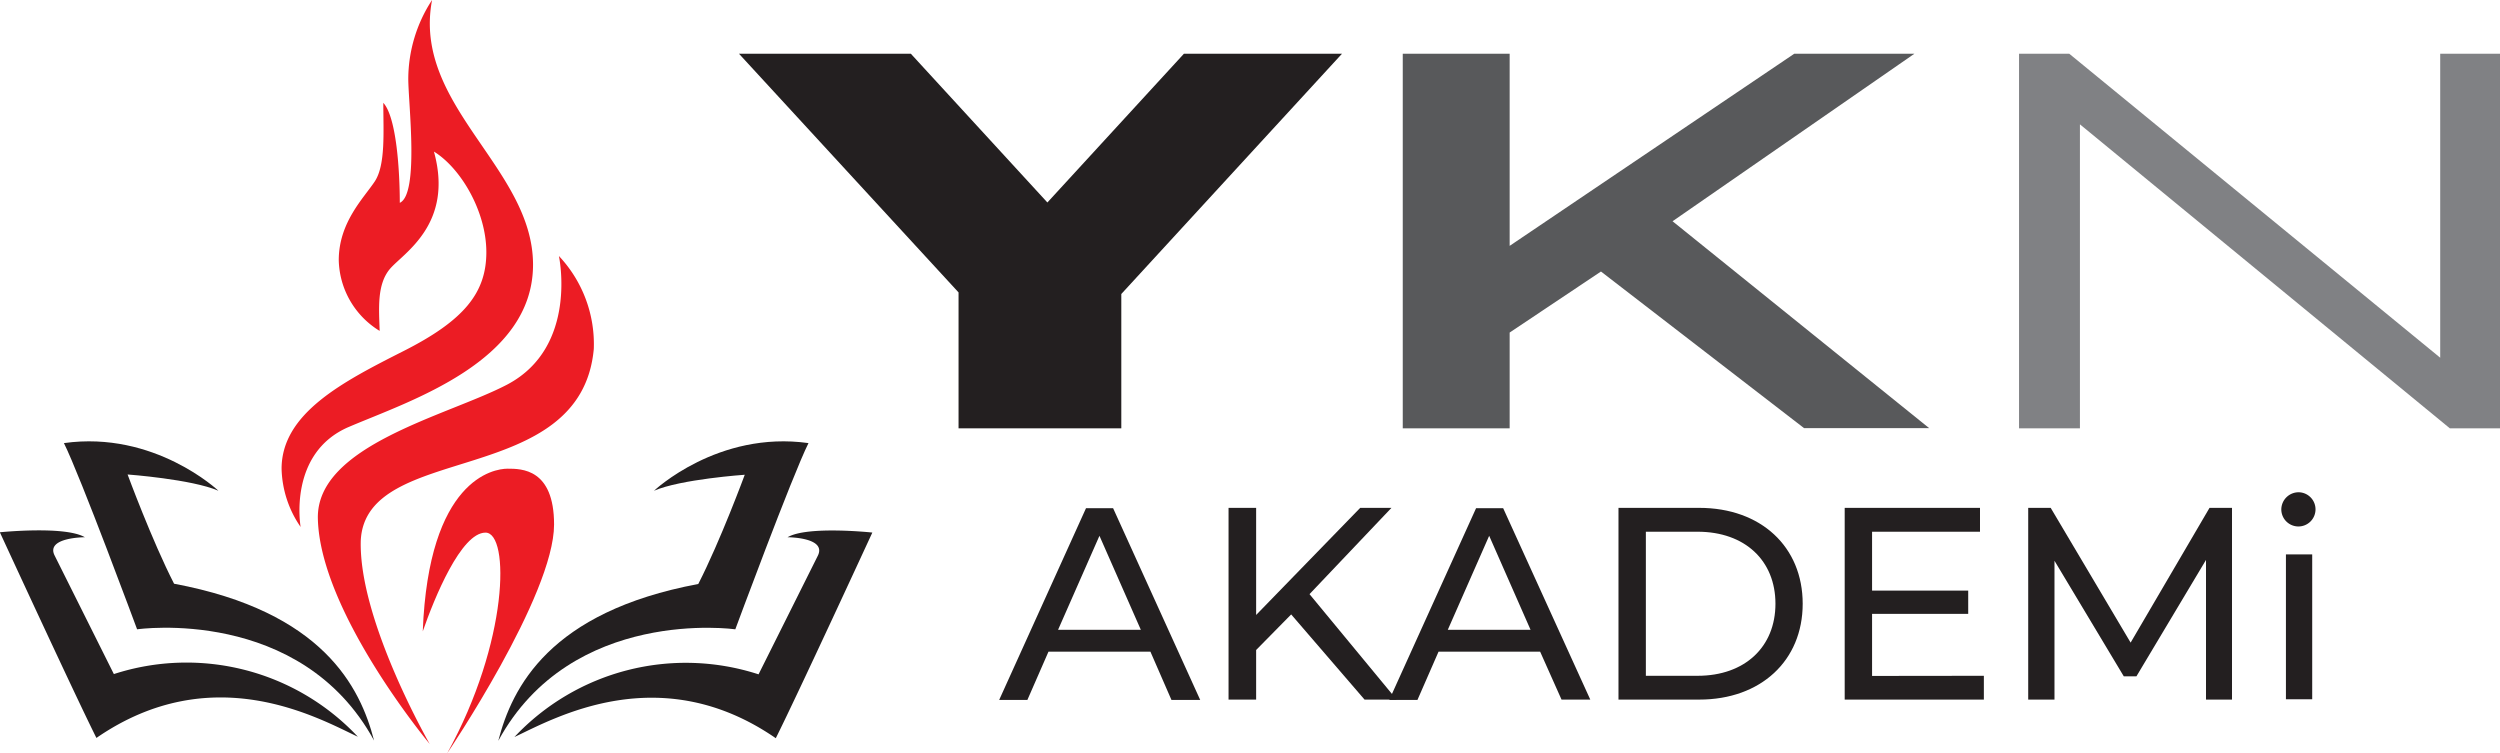
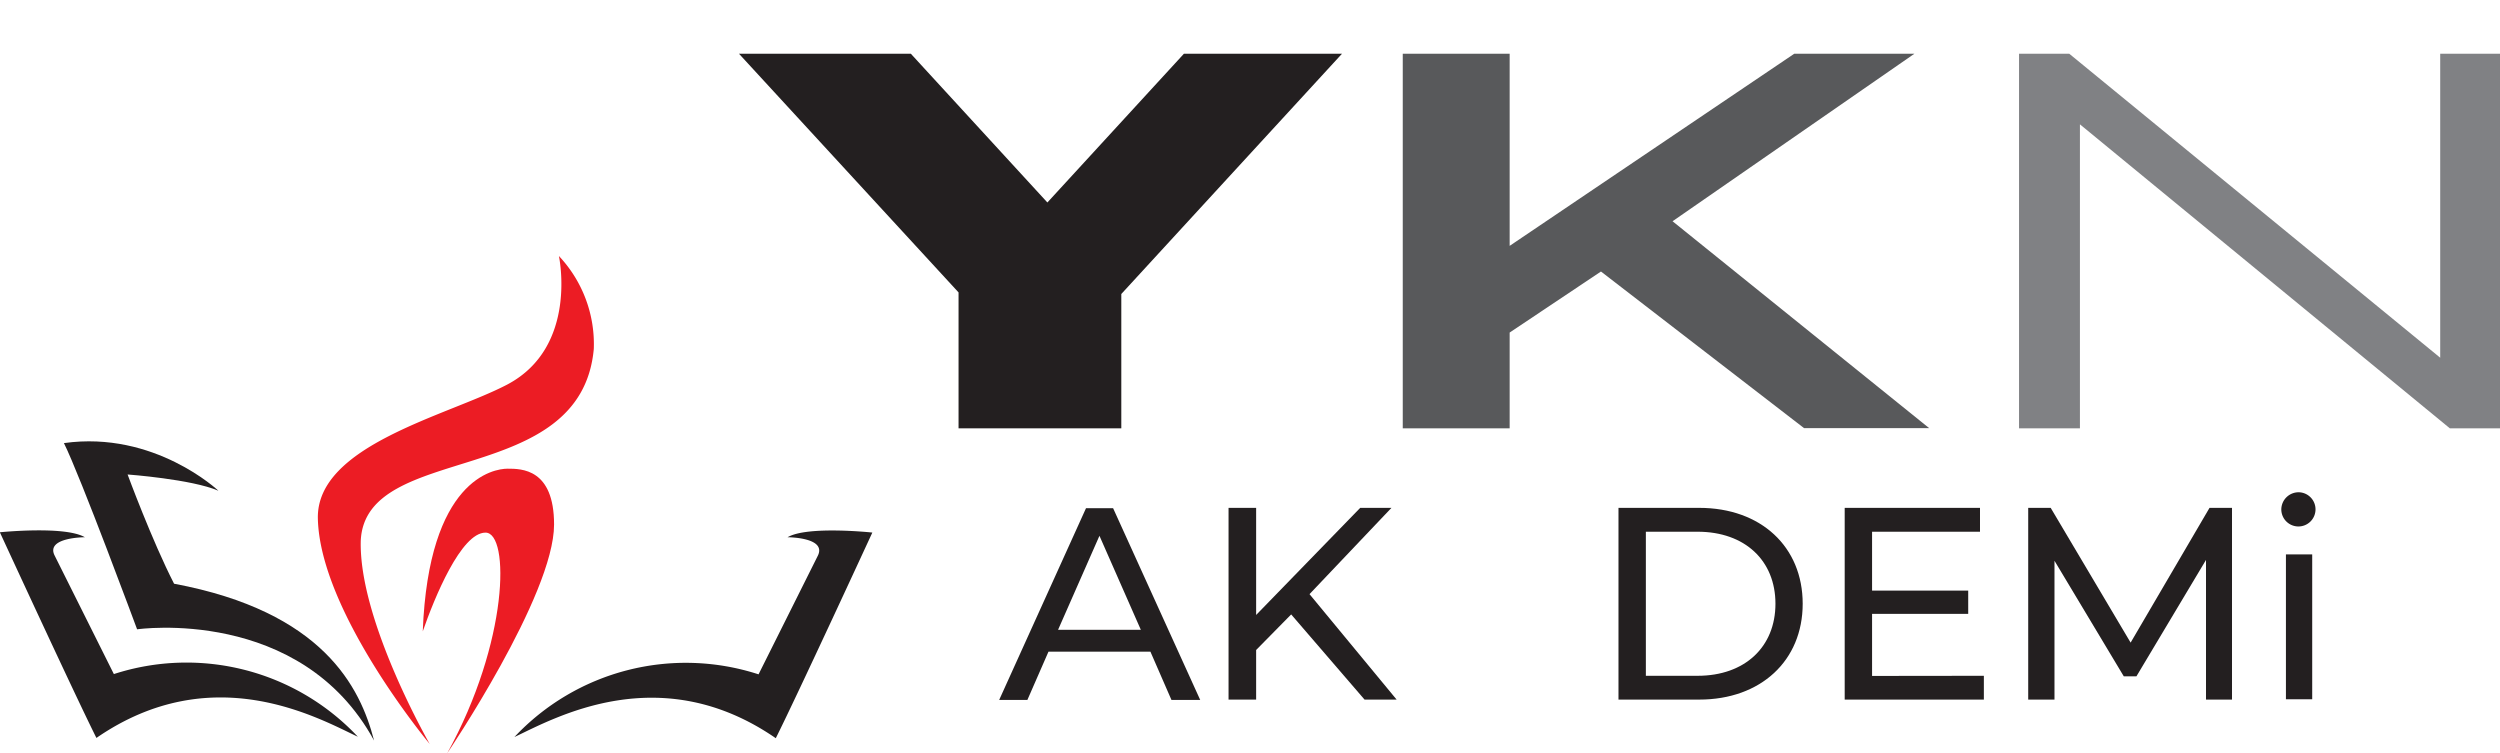
<svg xmlns="http://www.w3.org/2000/svg" id="Layer_1" data-name="Layer 1" viewBox="0 0 362.5 109.23">
  <defs>
    <style>.cls-1{fill:#231f20;}.cls-2{fill:#ec1c24;}.cls-3{fill:#58595b;}.cls-4{fill:#808184;}</style>
  </defs>
  <title>yknakademi_logo2</title>
-   <path class="cls-1" d="M96.24,72.61s9.26-8.76,22.4-6.91c-2.36,4.72-10.61,27-10.61,27s-23.75-3.37-34.37,16.17c2-7.75,7.42-18.7,29-22.74,3.2-6.24,6.74-15.84,6.74-15.84S100.11,70.93,96.24,72.61Z" transform="translate(-1.41 -1.45)" />
  <path class="cls-1" d="M115.61,79.35s5.73,0,4.38,2.69L111.4,99.23A34.09,34.09,0,0,0,76,108.32c5.73-2.69,21.06-11.45,37.9.17,3.2-6.4,14-29.82,14-29.82S118.47,77.66,115.61,79.35Z" transform="translate(-1.41 -1.45)" />
  <path class="cls-1" d="M33.08,72.61s-9.26-8.76-22.4-6.91c2.36,4.72,10.61,27,10.61,27S45,89.29,55.65,108.83c-2-7.75-7.41-18.7-29-22.74-3.2-6.24-6.74-15.84-6.74-15.84S29.21,70.93,33.08,72.61Z" transform="translate(-1.41 -1.45)" />
  <path class="cls-1" d="M13.71,79.35S8,79.35,9.33,82l8.59,17.19a34.09,34.09,0,0,1,35.38,9.09c-5.73-2.69-21.06-11.45-37.91.17-3.2-6.4-14-29.82-14-29.82S10.85,77.66,13.71,79.35Z" transform="translate(-1.41 -1.45)" />
  <path class="cls-2" d="M66.25,110.68s15.5-22.91,15.5-33.18c0-8.09-4.72-8.09-6.74-8.09S63.56,70.93,62.71,93c1.69-4.88,5.56-14.32,9.1-14.32S75.18,94.51,66.25,110.68Z" transform="translate(-1.41 -1.45)" />
  <path class="cls-2" d="M63.72,109.33s-10.3-17.89-10-29.47c.67-14.49,31.92-7.43,33.79-27.81a18.62,18.62,0,0,0-5.06-13.48s2.86,13.2-7.51,18.65C66.33,61.73,47.23,66,47.5,76.67,47.83,90.29,63.72,109.33,63.72,109.33Z" transform="translate(-1.41 -1.45)" />
-   <path class="cls-2" d="M45,77.86S43.1,67.15,52,63.35s26.7-9.46,26.7-23.52S61.15,16.75,64.06,1.45a21,21,0,0,0-3.45,11.41c0,3.53,1.6,16.71-1.23,18,0-4.42-.45-12.38-2.39-14.5,0,4.15.35,9-1.24,11.4s-5.22,5.93-5.22,11.41a12.33,12.33,0,0,0,5.93,10.26c-.09-3.1-.44-6.72,1.5-9s9.29-6.46,6.37-17c3.89,2.39,7.6,8.67,7.6,14.59s-3.27,9.91-12,14.33-17.69,9-17.69,17.07A15.46,15.46,0,0,0,45,77.86Z" transform="translate(-1.41 -1.45)" />
  <path class="cls-1" d="M164,44.08V63.56H140.4V43.85L108.56,9.24h24.92l19.8,21.57,19.8-21.57H196Z" transform="translate(-1.41 -1.45)" />
  <path class="cls-3" d="M233.55,40.82l-13.24,8.85V63.56h-15.5V9.24h15.5V37.1L261.58,9.24H279L243.93,33.53l37.21,30H263Z" transform="translate(-1.41 -1.45)" />
  <path class="cls-4" d="M363.91,9.24V63.56h-7.27L303,19.48V63.56h-8.83V9.24h7.28l53.79,44.08V9.24Z" transform="translate(-1.41 -1.45)" />
  <path class="cls-1" d="M168.22,95.94H153.44l-3.06,7h-4.09l12.59-27.8h3.93l12.63,27.8h-4.17Zm-1.39-3.17-6-13.63-6,13.63Z" transform="translate(-1.41 -1.45)" />
  <path class="cls-1" d="M188.63,90.54l-5.08,5.16v7.19h-4V75.09h4V90.62l15.09-15.53h4.53L191.29,87.6l12.63,15.29h-4.65Z" transform="translate(-1.41 -1.45)" />
-   <path class="cls-1" d="M224.73,95.94H210l-3.06,7h-4.09l12.59-27.8h3.93L232,102.89h-4.17Zm-1.39-3.17-6-13.63-6,13.63Z" transform="translate(-1.41 -1.45)" />
  <path class="cls-1" d="M236.09,75.09H247.8c8.94,0,15,5.64,15,13.9s-6.08,13.9-15,13.9H236.09Zm11.47,24.35c6.88,0,11.29-4.21,11.29-10.45s-4.41-10.44-11.29-10.44h-7.5V99.44Z" transform="translate(-1.41 -1.45)" />
  <path class="cls-1" d="M289.07,99.44v3.45H268.89V75.09h19.62v3.46H272.86v8.54H286.8v3.37H272.86v9Z" transform="translate(-1.41 -1.45)" />
  <path class="cls-1" d="M321.28,102.89l0-20.25L311.19,99.52h-1.83L299.31,82.76v20.13H295.5V75.09h3.26l11.59,19.54,11.44-19.54h3.26l0,27.8Z" transform="translate(-1.41 -1.45)" />
  <path class="cls-1" d="M332.2,75.33a2.51,2.51,0,0,1,2.58-2.5,2.48,2.48,0,1,1-2.58,2.5Zm.67,6.51h3.81v21h-3.81Z" transform="translate(-1.41 -1.45)" />
</svg>